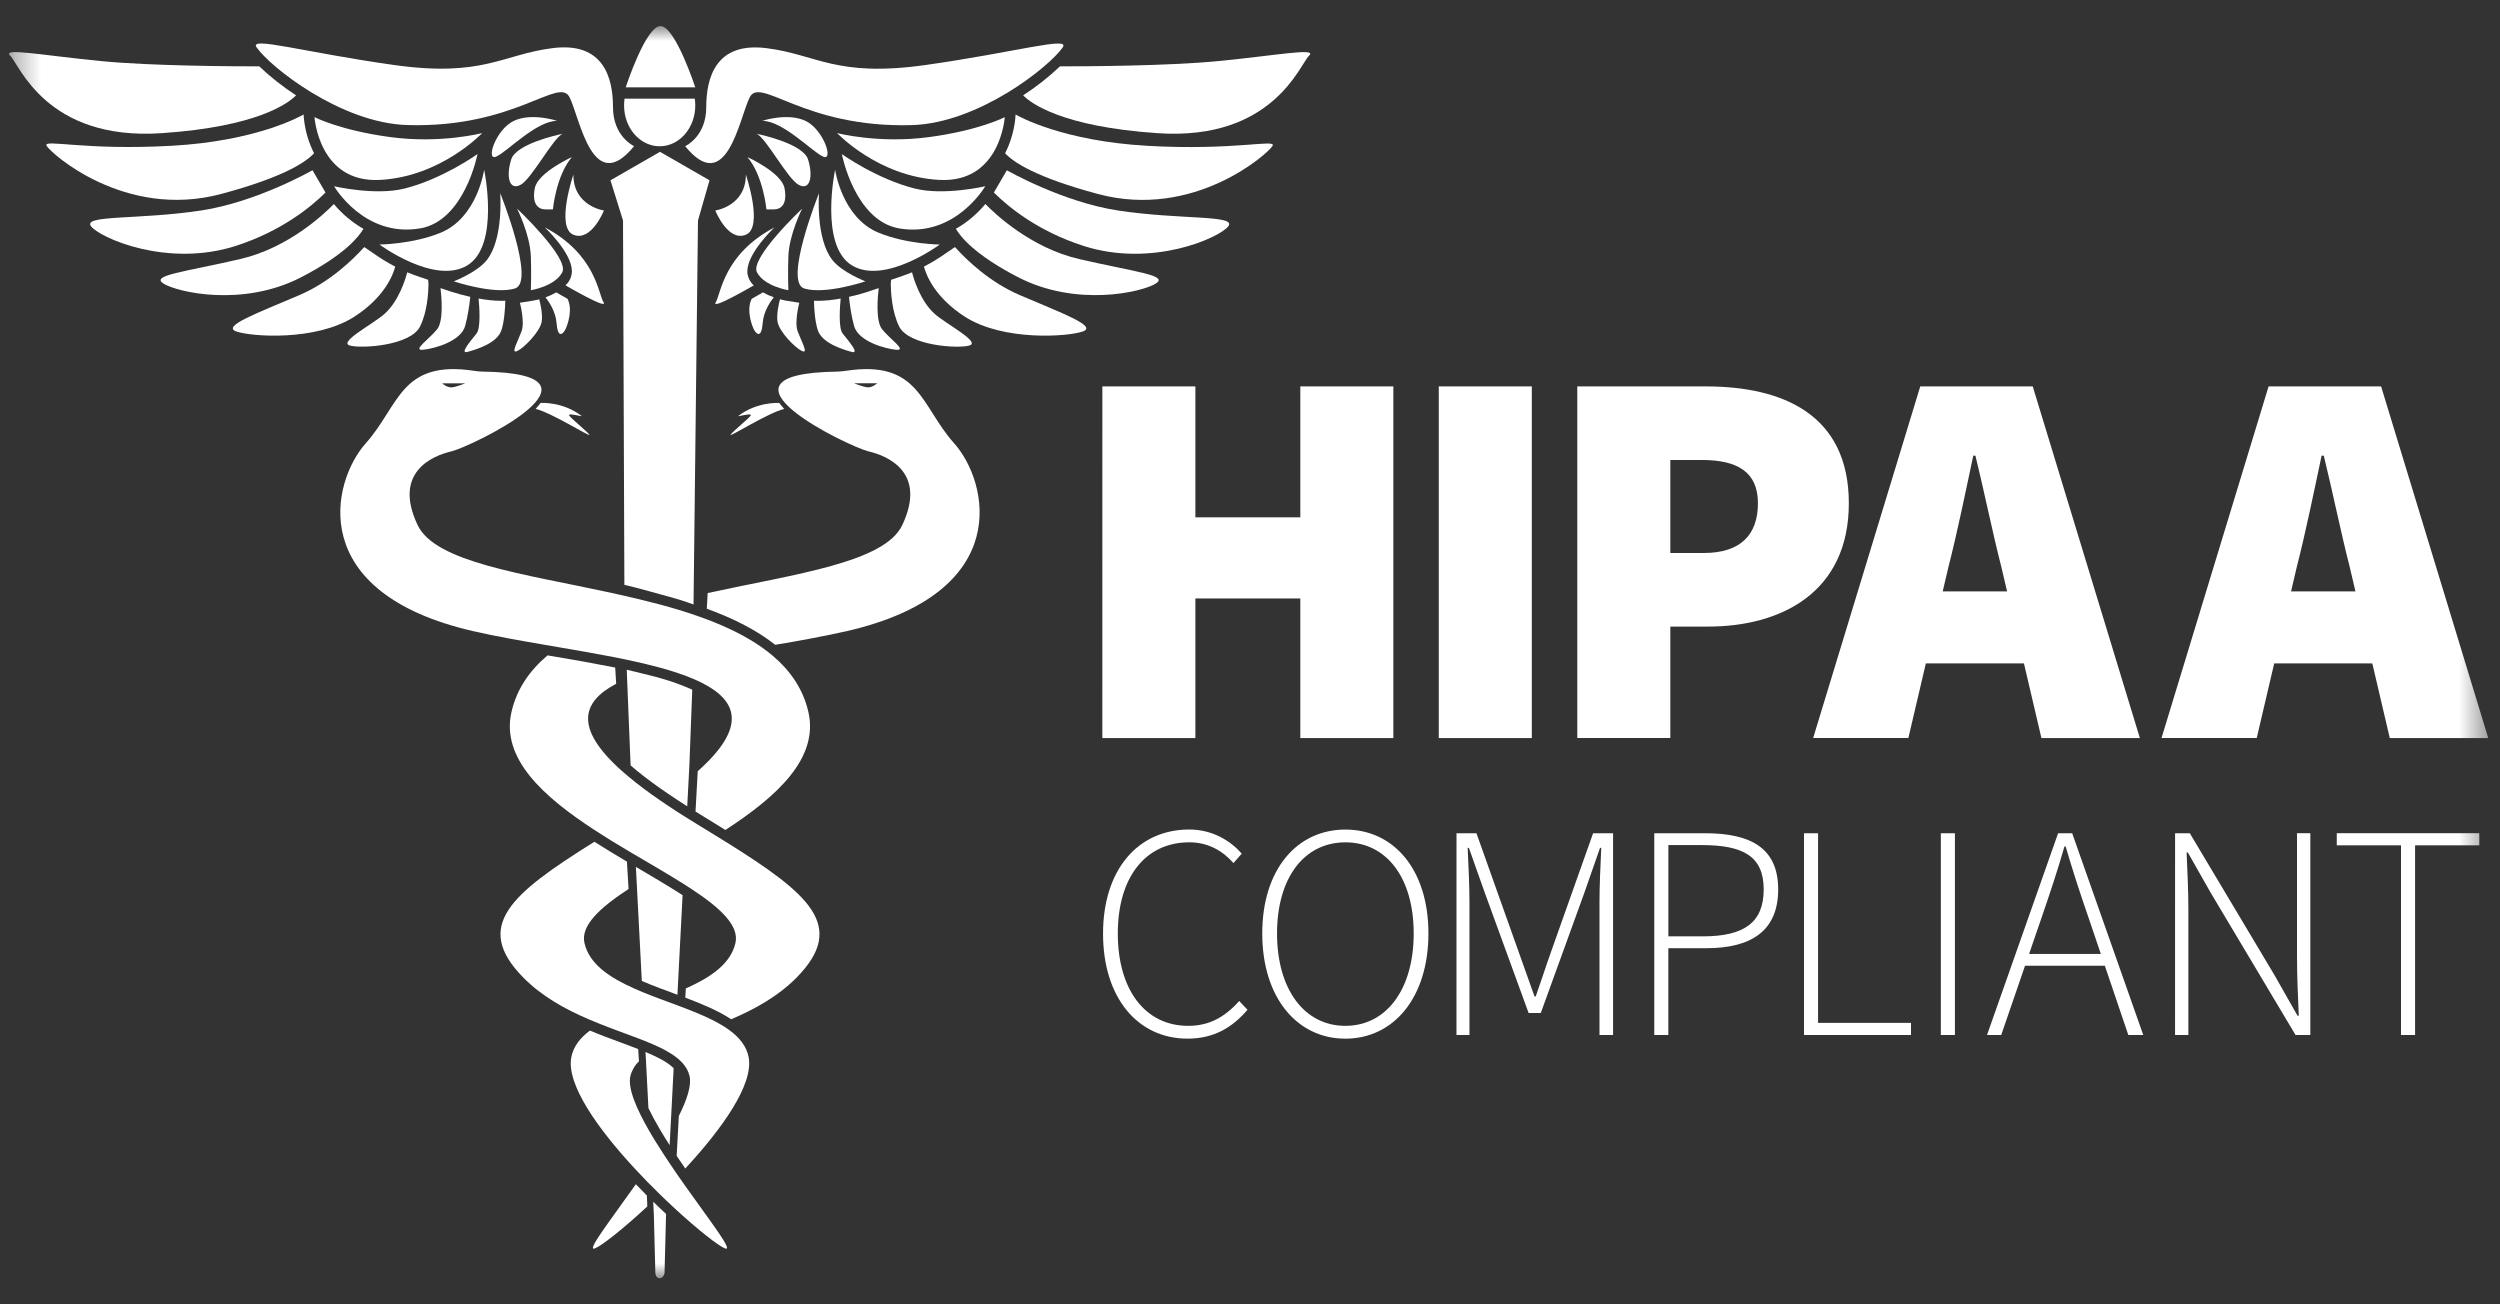
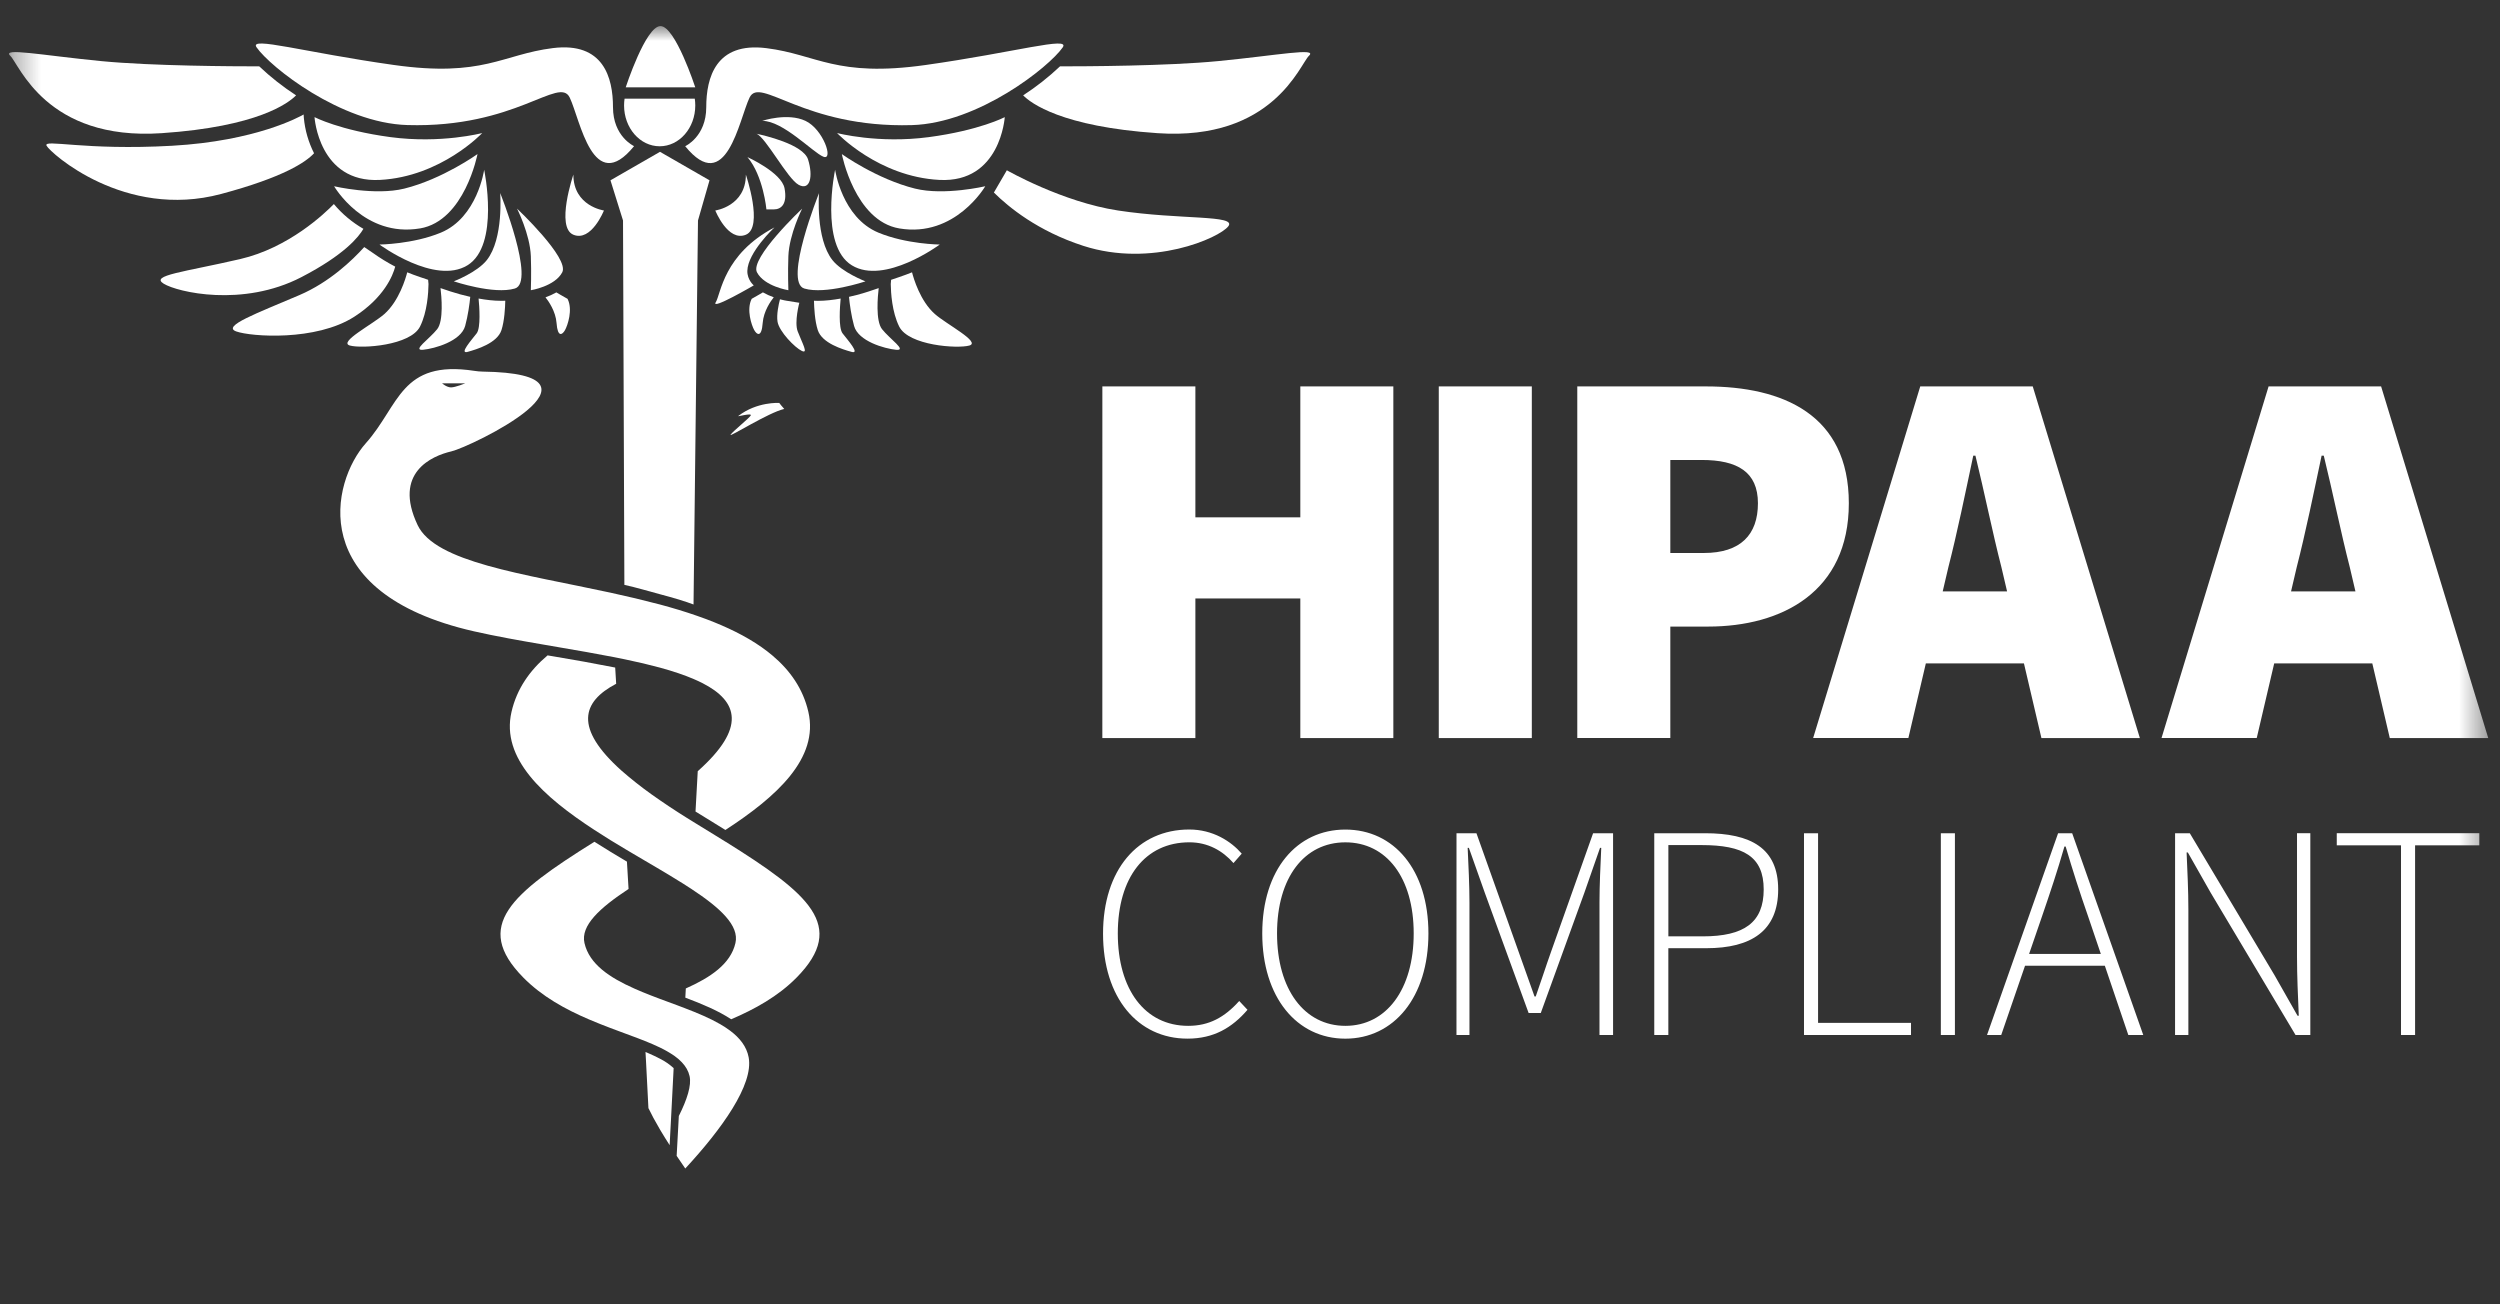
<svg xmlns="http://www.w3.org/2000/svg" width="92" height="48" viewBox="0 0 92 48" fill="none">
  <rect x="0" y="0" width="92" height="48" fill="#333333" stroke="none" />
  <g clip-path="url(#clip0_27_100)">
    <mask id="mask0_27_100" style="mask-type:luminance" maskUnits="userSpaceOnUse" x="0" y="0" width="92" height="48">
      <path d="M0.332 0.96H91.567V47.04H0.332V0.96Z" fill="white" />
    </mask>
    <g mask="url(#mask0_27_100)">
      <path d="M24.276 5.383C24.999 5.383 25.586 4.711 25.586 3.881C25.586 3.796 25.579 3.713 25.568 3.632H22.984C22.972 3.715 22.966 3.798 22.966 3.882C22.966 4.711 23.552 5.383 24.276 5.383ZM25.586 3.215C25.586 3.215 24.85 0.96 24.306 0.96C23.76 0.96 23.026 3.215 23.026 3.215H25.586ZM36.256 6.854C36.256 6.854 34.746 7.207 33.675 6.941C32.265 6.591 30.98 5.671 30.98 5.671C30.98 5.671 31.451 8.127 33.094 8.406C35.151 8.756 36.257 6.855 36.257 6.855L36.256 6.854ZM22.465 6.634L22.927 8.114L22.977 21.523C23.453 21.629 23.817 21.743 24.288 21.868C24.526 21.931 24.76 21.997 24.992 22.066C25.222 22.135 25.298 22.169 25.522 22.245L25.686 8.113L26.11 6.635L24.288 5.587L22.466 6.635L22.465 6.634Z" fill="white" />
      <path d="M32.325 8.561C30.98 8.003 30.732 6.247 30.732 6.247C30.732 6.247 30.145 9.027 31.348 9.764C32.551 10.501 34.583 8.999 34.583 8.999C34.583 8.999 33.356 8.989 32.325 8.561ZM34.182 5.046C32.319 5.295 30.804 4.896 30.804 4.896C30.804 4.896 32.319 6.504 34.57 6.621C36.82 6.738 36.975 4.311 36.975 4.311C36.975 4.311 36.045 4.798 34.182 5.046ZM14.992 4.602C18.988 4.719 20.579 2.779 20.967 3.593C21.355 4.408 21.82 7.241 23.334 5.378C23.334 5.378 22.558 5.028 22.558 3.943C22.558 2.857 22.208 1.537 20.346 1.77C18.483 2.002 17.786 2.857 14.486 2.39C11.188 1.925 9.15 1.324 9.442 1.742C9.941 2.462 12.54 4.531 14.992 4.602ZM17.212 12.948C17.542 12.856 18.299 12.629 18.454 12.147C18.564 11.806 18.589 11.321 18.594 11.067C18.545 11.069 18.496 11.07 18.447 11.07C18.173 11.07 17.881 11.035 17.612 10.986C17.641 11.284 17.697 12.063 17.542 12.266C17.348 12.518 16.882 13.04 17.212 12.948ZM15.573 12.871C15.999 12.828 16.963 12.557 17.118 11.994C17.22 11.623 17.281 11.185 17.305 10.924C17.058 10.869 16.814 10.802 16.573 10.724L16.211 10.602C16.247 10.897 16.331 11.805 16.09 12.112C15.798 12.48 15.146 12.912 15.573 12.871ZM15.457 8.406C17.101 8.127 17.572 5.67 17.572 5.67C17.572 5.67 16.287 6.591 14.877 6.941C13.805 7.207 12.295 6.854 12.295 6.854C12.295 6.854 13.4 8.754 15.457 8.405V8.406ZM18.407 7.108C18.407 7.108 18.539 8.78 17.915 9.571C17.558 10.024 16.699 10.353 16.699 10.353C16.699 10.353 18.173 10.85 18.949 10.617C19.725 10.385 18.408 7.107 18.408 7.107L18.407 7.108ZM14.145 11.556C13.714 11.936 12.435 12.594 12.877 12.716C13.318 12.837 15.107 12.716 15.457 12.017C15.725 11.483 15.765 10.763 15.769 10.454L15.755 10.296C15.755 10.296 15.22 10.122 14.986 10.021C14.931 10.238 14.685 11.078 14.145 11.556Z" fill="white" />
      <path d="M13.98 6.621C16.231 6.504 17.746 4.896 17.746 4.896C17.746 4.896 16.231 5.295 14.369 5.046C12.506 4.796 11.574 4.31 11.574 4.31C11.574 4.31 11.729 6.738 13.98 6.621ZM17.201 9.764C18.404 9.027 17.817 6.247 17.817 6.247C17.817 6.247 17.57 8.003 16.224 8.561C15.194 8.988 13.965 8.999 13.965 8.999C13.965 8.999 15.999 10.501 17.201 9.764ZM27.663 10.996L27.658 11.006C27.464 11.4 27.658 11.971 27.755 12.146C27.852 12.32 28.027 12.436 28.067 11.886C28.1 11.451 28.364 11.078 28.474 10.941C28.336 10.892 28.202 10.831 28.075 10.759L27.938 10.839C27.93 10.844 27.82 10.909 27.663 10.996ZM26.323 7.746C26.323 7.746 26.788 8.91 27.448 8.638C28.108 8.366 27.448 6.426 27.448 6.426C27.448 7.59 26.323 7.746 26.323 7.746ZM28.204 7.706H28.476C28.748 7.706 28.981 7.511 28.871 6.929C28.761 6.347 27.506 5.781 27.506 5.781C28.093 6.478 28.204 7.706 28.204 7.706ZM29.64 4.447C28.98 4.137 28.05 4.447 28.05 4.447C28.825 4.447 29.912 5.612 30.3 5.767C30.687 5.922 30.3 4.757 29.64 4.447Z" fill="white" />
      <path d="M25.215 5.38C26.728 7.242 27.195 4.41 27.582 3.594C27.97 2.779 29.562 4.719 33.558 4.604C36.009 4.532 38.608 2.464 39.108 1.744C39.398 1.324 37.361 1.926 34.062 2.392C30.764 2.858 30.065 2.005 28.202 1.772C26.34 1.539 25.99 2.859 25.99 3.945C25.99 5.031 25.215 5.38 25.215 5.38Z" fill="white" />
      <path d="M29.387 6.8C29.814 7.032 29.93 6.49 29.737 5.87C29.56 5.307 28.1 4.977 27.837 4.922C28.175 5.046 28.977 6.576 29.387 6.799V6.8ZM19.027 7.677C19.027 7.677 19.503 8.614 19.535 9.426C19.559 10.042 19.535 10.68 19.535 10.68C19.535 10.68 20.419 10.54 20.691 10.021C20.963 9.502 19.027 7.677 19.027 7.677ZM35.671 12.716C36.112 12.594 34.834 11.937 34.403 11.556C33.862 11.079 33.618 10.239 33.563 10.021C33.328 10.121 32.793 10.297 32.793 10.297L32.78 10.454C32.784 10.764 32.824 11.484 33.091 12.018C33.441 12.716 35.231 12.838 35.671 12.716ZM31.849 10.354C31.849 10.354 30.99 10.024 30.633 9.571C30.008 8.779 30.14 7.108 30.14 7.108C30.14 7.108 28.822 10.385 29.599 10.618C30.374 10.85 31.849 10.354 31.849 10.354ZM31.336 12.949C31.666 13.041 31.2 12.519 31.006 12.267C30.85 12.064 30.908 11.285 30.936 10.987C30.667 11.035 30.376 11.071 30.101 11.071C30.051 11.071 30.001 11.069 29.954 11.067C29.96 11.322 29.984 11.807 30.094 12.147C30.25 12.629 31.004 12.857 31.336 12.949ZM27.738 10.502C27.738 10.502 27.496 10.302 27.502 9.969C27.517 9.286 28.5 8.369 28.5 8.369C26.62 9.359 26.532 10.812 26.339 11.124C26.144 11.434 27.738 10.503 27.738 10.503V10.502ZM32.974 12.872C33.4 12.913 32.748 12.48 32.458 12.112C32.216 11.805 32.301 10.898 32.336 10.602L31.974 10.724C31.951 10.732 31.649 10.834 31.243 10.924C31.267 11.186 31.327 11.624 31.43 11.994C31.585 12.558 32.548 12.829 32.974 12.872ZM29.507 12.914C29.759 13.033 29.526 12.64 29.355 12.194C29.225 11.85 29.415 11.142 29.415 11.142L28.945 11.067C28.915 11.062 28.825 11.047 28.703 11.014C28.653 11.204 28.572 11.578 28.613 11.838C28.672 12.2 29.254 12.796 29.507 12.914ZM28.86 15.049C28.799 14.989 28.676 14.828 28.676 14.828C28.676 14.828 27.859 14.774 27.167 15.31C27.102 15.347 27.689 15.183 27.627 15.29C27.565 15.397 26.947 15.889 26.884 16C26.82 16.11 28.282 15.18 28.86 15.049Z" fill="white" />
      <path d="M29.52 7.677C29.52 7.677 27.585 9.502 27.856 10.021C28.128 10.54 29.012 10.68 29.012 10.68C29.012 10.68 28.988 10.042 29.012 9.425C29.044 8.613 29.52 7.677 29.52 7.677ZM24.776 39.587L24.79 39.307C24.639 39.169 24.47 39.052 24.287 38.961C24.156 38.892 24.023 38.829 23.887 38.77C23.844 38.75 23.799 38.732 23.754 38.713L23.762 38.853L23.772 39.029L23.862 40.779C23.968 40.999 24.106 41.26 24.288 41.568L24.313 41.61C24.42 41.789 24.53 41.967 24.643 42.142L24.669 41.642L24.682 41.403L24.776 39.587Z" fill="white" />
      <path d="M26.864 37.926C26.745 37.837 26.62 37.756 26.491 37.683C26.114 37.466 25.667 37.279 25.198 37.099C25.101 37.062 25.005 37.026 24.908 36.989L24.286 36.759C24.069 36.678 23.853 36.594 23.639 36.506C23.543 36.466 23.447 36.425 23.352 36.383C22.438 35.978 21.688 35.483 21.509 34.706C21.36 34.062 22.071 33.411 23.131 32.714L23.071 31.708C22.668 31.471 22.269 31.227 21.874 30.977C18.808 32.892 17.391 34.075 19.253 35.969C19.944 36.672 20.808 37.143 21.667 37.511C21.806 37.571 21.945 37.628 22.083 37.683C22.563 37.874 23.035 38.04 23.463 38.203L23.733 38.308C23.931 38.387 24.117 38.468 24.288 38.55C24.471 38.638 24.646 38.739 24.814 38.853C24.918 38.928 25.011 39.005 25.09 39.09C25.233 39.24 25.332 39.407 25.376 39.599C25.454 39.939 25.284 40.464 24.981 41.068L24.901 42.536C25.005 42.692 25.111 42.847 25.218 43.001C26.556 41.556 27.738 39.916 27.551 38.911C27.477 38.514 27.226 38.197 26.866 37.927L26.864 37.926Z" fill="white" />
      <path d="M26.7 30.976L26.355 30.762C26.057 30.578 25.759 30.394 25.46 30.212L25.267 30.092C24.825 29.817 24.392 29.528 23.967 29.226C23.587 28.954 23.22 28.664 22.868 28.356C21.123 26.793 21.408 25.829 22.675 25.163L22.639 24.566C21.881 24.417 21.121 24.279 20.359 24.153L20.151 24.118C19.491 24.673 19.019 25.351 18.824 26.194C18.426 27.913 19.999 29.32 21.876 30.543C22.259 30.793 22.648 31.034 23.043 31.266L23.377 31.464C23.686 31.646 23.991 31.824 24.286 31.999L24.644 32.213C24.814 32.316 24.98 32.418 25.14 32.518C25.243 32.582 25.342 32.648 25.44 32.711C26.502 33.409 27.213 34.061 27.064 34.705C26.886 35.476 26.144 35.971 25.238 36.375L25.22 36.714C25.834 36.945 26.43 37.194 26.908 37.509C27.767 37.141 28.631 36.67 29.322 35.967C31.184 34.072 29.767 32.889 26.702 30.975L26.7 30.976Z" fill="white" />
-       <path d="M25.12 32.943C24.845 32.767 24.567 32.594 24.287 32.427C24.168 32.356 24.049 32.284 23.929 32.214L23.581 32.009L23.401 31.903L23.433 32.52L23.455 32.943L23.619 36.1C23.834 36.193 24.059 36.281 24.287 36.367C24.445 36.427 24.604 36.486 24.763 36.544L24.804 36.56C24.846 36.575 24.888 36.59 24.931 36.607L24.935 36.507L24.941 36.387L25.119 32.943H25.12ZM23.803 43.992C23.667 43.856 23.533 43.719 23.399 43.58C22.438 44.943 21.558 46.063 21.89 45.942C22.126 45.855 22.909 45.244 23.822 44.396L23.804 43.992H23.803ZM24.51 44.672C24.435 44.602 24.36 44.532 24.286 44.462L24.038 44.224L24.061 44.673L24.117 46.849C24.117 46.849 24.129 47.04 24.275 47.04C24.42 47.04 24.455 46.85 24.455 46.85L24.511 44.673L24.51 44.672ZM24.96 43.275L24.866 43.14C24.591 42.741 24.325 42.334 24.07 41.922C24.014 41.83 23.959 41.736 23.905 41.642C23.417 40.801 23.095 40.044 23.198 39.598C23.25 39.392 23.359 39.204 23.513 39.058L23.485 38.605C23.267 38.521 23.049 38.438 22.83 38.358C22.475 38.227 22.095 38.088 21.708 37.926C21.348 38.196 21.098 38.513 21.023 38.91C20.837 39.915 22.018 41.556 23.356 43C23.657 43.326 23.967 43.644 24.286 43.953C24.369 44.035 24.453 44.115 24.535 44.193L24.55 44.207L24.795 44.437C25.688 45.264 26.45 45.857 26.683 45.942C27.015 46.063 26.135 44.942 25.173 43.58L24.959 43.274L24.96 43.275ZM37.524 10.858C36.426 10.387 35.587 9.585 35.143 9.092L34.815 9.314C34.801 9.324 34.475 9.565 34.002 9.812C34.09 10.14 34.409 10.947 35.506 11.654C36.922 12.565 39.308 12.391 39.851 12.197C40.394 12.002 39.082 11.526 37.524 10.858ZM42.213 5.365C39.124 5.19 37.517 4.297 37.373 4.214L37.365 4.336C37.363 4.362 37.319 4.998 36.989 5.641C37.283 5.961 38.106 6.524 40.409 7.14C43.959 8.09 46.694 5.626 46.831 5.366C46.967 5.105 45.453 5.549 42.213 5.366V5.365Z" fill="white" />
      <path d="M41.147 7.747C39.089 7.434 37.052 6.266 37.052 6.266L36.595 7.051L36.575 7.085C37.116 7.624 38.198 8.508 39.865 9.047C42.388 9.862 44.871 8.756 45.201 8.328C45.531 7.901 43.435 8.095 41.147 7.747ZM20.474 10.76C20.346 10.832 20.213 10.893 20.074 10.942C20.184 11.08 20.449 11.452 20.481 11.887C20.521 12.437 20.697 12.321 20.793 12.147C20.89 11.972 21.084 11.4 20.89 11.007L20.885 10.997C20.728 10.909 20.617 10.844 20.61 10.84L20.474 10.76ZM44.833 2.248C42.964 2.43 39.925 2.442 39.008 2.442C38.589 2.838 38.135 3.195 37.652 3.509C37.929 3.791 39.057 4.662 42.602 4.901C46.85 5.188 47.84 2.363 48.17 2.053C48.5 1.743 47.026 2.034 44.833 2.248Z" fill="white" />
-       <path d="M39.712 9.533C37.923 9.119 36.596 7.851 36.263 7.508C36.026 7.789 35.663 8.147 35.177 8.419C35.344 8.712 35.872 9.376 37.462 10.199C39.618 11.315 42.021 10.75 42.526 10.439C43.031 10.128 41.788 10.013 39.712 9.533ZM23.604 24.777C23.415 24.732 23.26 24.689 23.064 24.647L23.2 28.007L23.208 28.169C23.499 28.422 23.856 28.7 24.288 29.005L24.608 29.225C24.819 29.368 25.046 29.517 25.29 29.672L25.35 28.534L25.369 28.17L25.475 25.38C25.091 25.208 24.694 25.065 24.288 24.953C24.061 24.89 23.833 24.831 23.604 24.777ZM31.113 13.648C31.013 13.663 30.912 13.672 30.811 13.675C25.643 13.75 31.261 16.449 31.963 16.611C32.672 16.775 34.12 17.39 33.203 19.324C32.55 20.701 29.298 21.116 26.042 21.824L26.01 22.401C26.223 22.478 26.43 22.56 26.633 22.645C27.385 22.964 28.016 23.324 28.527 23.729C29.4 23.587 30.27 23.421 31.134 23.232C37.358 21.812 36.373 17.722 35.111 16.312C33.873 14.926 33.837 13.228 31.113 13.648ZM31.951 14.255C31.791 14.255 31.427 14.105 31.427 14.105H32.282C32.282 14.105 32.111 14.255 31.951 14.255ZM18.911 4.447C18.251 4.757 17.864 5.922 18.251 5.767C18.639 5.612 19.726 4.447 20.502 4.447C20.502 4.447 19.57 4.137 18.912 4.447H18.911ZM19.041 12.914C19.294 12.794 19.876 12.198 19.934 11.837C19.976 11.577 19.894 11.203 19.844 11.014C19.764 11.035 19.683 11.052 19.602 11.066L19.132 11.141C19.132 11.141 19.323 11.85 19.192 12.194C19.022 12.64 18.789 13.034 19.041 12.914ZM19.711 15.048C20.289 15.18 21.753 16.11 21.689 15.999C21.624 15.888 21.007 15.397 20.945 15.289C20.883 15.182 21.47 15.348 21.405 15.309C20.713 14.772 19.895 14.827 19.895 14.827C19.895 14.827 19.772 14.987 19.711 15.048ZM20.347 7.705C20.347 7.705 20.457 6.477 21.045 5.781C21.045 5.781 19.789 6.347 19.68 6.929C19.57 7.512 19.804 7.705 20.075 7.705H20.347ZM22.209 11.122C22.015 10.812 21.927 9.357 20.049 8.368C20.049 8.368 21.032 9.284 21.046 9.967C21.046 10.067 21.025 10.167 20.985 10.258C20.944 10.35 20.884 10.433 20.81 10.5C20.81 10.5 22.404 11.432 22.21 11.12L22.209 11.122ZM18.812 5.869C18.617 6.489 18.734 7.032 19.162 6.799C19.572 6.576 20.372 5.046 20.712 4.922C20.449 4.977 18.989 5.306 18.812 5.869ZM20.752 4.914C20.738 4.914 20.725 4.917 20.712 4.922L20.752 4.914ZM8.687 9.046C10.354 8.506 11.437 7.623 11.978 7.085L11.958 7.05L11.5 6.265C11.5 6.265 9.462 7.433 7.405 7.746C5.115 8.094 3.021 7.9 3.351 8.328C3.681 8.755 6.164 9.861 8.687 9.046Z" fill="white" />
      <path d="M20.545 23.815C21.244 23.935 21.945 24.055 22.613 24.186L23.002 24.265C23.452 24.358 23.883 24.459 24.284 24.568C24.524 24.633 24.754 24.703 24.969 24.776C25.167 24.843 25.355 24.914 25.529 24.989C25.643 25.038 25.752 25.089 25.855 25.141C27.163 25.811 27.47 26.785 25.677 28.38L25.595 29.865L25.65 29.898L25.768 29.971C26.09 30.169 26.4 30.359 26.695 30.543C28.572 29.321 30.145 27.913 29.747 26.194C29.553 25.351 29.081 24.674 28.42 24.118C28.293 24.011 28.16 23.91 28.024 23.814C27.439 23.404 26.744 23.068 25.984 22.782C25.874 22.742 25.763 22.701 25.65 22.662C25.21 22.508 24.753 22.371 24.284 22.245C23.682 22.087 23.077 21.942 22.469 21.811C19.234 21.111 16.019 20.693 15.369 19.324C14.452 17.39 15.901 16.775 16.609 16.611C17.312 16.449 22.929 13.749 17.762 13.675C17.661 13.673 17.56 13.664 17.46 13.648C14.736 13.229 14.7 14.926 13.461 16.312C12.201 17.723 11.214 21.813 17.439 23.232C18.239 23.414 19.134 23.573 20.046 23.729C20.211 23.759 20.378 23.786 20.545 23.815ZM17.123 14.106C17.123 14.106 16.759 14.256 16.598 14.256C16.438 14.256 16.268 14.106 16.268 14.106H17.123ZM13.373 8.421C12.96 8.183 12.592 7.875 12.286 7.509C11.953 7.852 10.626 9.121 8.838 9.534C6.762 10.015 5.518 10.129 6.024 10.44C6.529 10.752 8.932 11.317 11.089 10.2C12.679 9.377 13.206 8.712 13.374 8.42L13.373 8.421ZM14.544 9.812C14.262 9.665 13.99 9.499 13.731 9.314L13.404 9.092C12.959 9.584 12.121 10.387 11.022 10.858C9.465 11.525 8.15 12.002 8.694 12.197C9.237 12.391 11.624 12.565 13.04 11.654C14.137 10.947 14.457 10.141 14.544 9.812ZM21.1 6.426C21.1 6.426 20.44 8.366 21.1 8.638C21.76 8.91 22.225 7.746 22.225 7.746C22.225 7.746 21.1 7.59 21.1 6.426ZM5.947 4.901C9.491 4.662 10.619 3.791 10.896 3.509C10.413 3.195 9.959 2.838 9.54 2.442C8.623 2.442 5.585 2.43 3.715 2.248C1.522 2.033 0.05 1.742 0.378 2.054C0.708 2.364 1.698 5.189 5.947 4.901Z" fill="white" />
      <path d="M8.137 7.138C10.44 6.523 11.263 5.96 11.557 5.64C11.351 5.232 11.224 4.79 11.181 4.335L11.173 4.213C11.029 4.296 9.421 5.19 6.333 5.364C3.093 5.547 1.579 5.103 1.715 5.364C1.851 5.625 4.587 8.088 8.137 7.138ZM40.567 14.22H43.99V19.037H47.852V14.22H51.275V27.16H47.852V22.024H43.99V27.16H40.566L40.567 14.22ZM52.947 14.22H56.371V27.16H52.947V14.22ZM58.044 14.22H62.781C65.608 14.22 68.037 15.255 68.037 18.52C68.037 21.784 65.568 23.058 62.861 23.058H61.468V27.158H58.044V14.22ZM62.702 20.35C64.056 20.35 64.692 19.674 64.692 18.52C64.692 17.366 63.936 16.927 62.622 16.927H61.468V20.351L62.702 20.35ZM70.665 14.22H74.805L78.747 27.16H75.124L73.651 20.869C73.332 19.634 73.015 18.062 72.696 16.769H72.616C72.338 18.082 72.019 19.635 71.701 20.869L70.228 27.159H66.724L70.665 14.22ZM69.55 21.764H75.88V24.412H69.55V21.764ZM83.484 14.22H87.625L91.567 27.16H87.944L86.471 20.869C86.152 19.634 85.834 18.062 85.515 16.769H85.435C85.157 18.082 84.838 19.635 84.52 20.869L83.048 27.159H79.544L83.484 14.22ZM82.37 21.764H88.7V24.412H82.37V21.764ZM40.592 34.36C40.592 32.005 41.876 30.526 43.765 30.526C44.632 30.526 45.299 30.956 45.696 31.414L45.392 31.761C44.99 31.303 44.448 30.997 43.77 30.997C42.143 30.997 41.135 32.292 41.135 34.352C41.135 36.412 42.131 37.751 43.727 37.751C44.493 37.751 45.065 37.438 45.603 36.836L45.908 37.161C45.339 37.821 44.666 38.222 43.7 38.222C41.87 38.222 40.592 36.718 40.592 34.36ZM46.451 34.351C46.451 32.001 47.725 30.528 49.509 30.528C51.293 30.528 52.566 32.002 52.566 34.351C52.566 36.701 51.293 38.223 49.509 38.223C47.725 38.223 46.451 36.703 46.451 34.351ZM52.024 34.351C52.024 32.291 51.017 30.998 49.51 30.998C48.002 30.998 46.995 32.291 46.995 34.351C46.995 36.411 48.002 37.751 49.51 37.751C51.017 37.751 52.024 36.411 52.024 34.351ZM53.599 30.663H54.333L55.883 35.019C56.08 35.566 56.273 36.119 56.47 36.669H56.515C56.711 36.119 56.885 35.567 57.081 35.019L58.626 30.663H59.361V38.088H58.861V33.207C58.861 32.605 58.897 31.822 58.926 31.202H58.881L58.303 32.858L56.701 37.278H56.253L54.642 32.858L54.055 31.202H54.01C54.04 31.822 54.076 32.605 54.076 33.207V38.088H53.598L53.599 30.663ZM60.877 30.663H62.747C64.428 30.663 65.437 31.207 65.437 32.731C65.437 34.255 64.447 34.894 62.792 34.894H61.395V38.088H60.877V30.663ZM62.662 34.458C64.179 34.458 64.904 33.953 64.904 32.731C64.904 31.509 64.152 31.099 62.617 31.099H61.396V34.457H62.663L62.662 34.458ZM66.387 30.663H66.905V37.642H70.325V38.088H66.387V30.663ZM71.423 30.663H71.941V38.088H71.423V30.663ZM75.738 30.663H76.256L78.872 38.088H78.322L76.84 33.716C76.544 32.868 76.269 32.014 76.016 31.152H75.971C75.711 32.058 75.45 32.835 75.148 33.716L73.645 38.088H73.122L75.738 30.663ZM74.316 35.105H77.646V35.539H74.316V35.105ZM80.043 30.663H80.585L83.709 35.898L84.55 37.38H84.595C84.565 36.653 84.53 35.933 84.53 35.215V30.662H85.02V38.088H84.476L81.353 32.852L80.512 31.37H80.467C80.497 32.083 80.532 32.756 80.532 33.475V38.088H80.042L80.043 30.663ZM88.358 31.109H85.993V30.662H91.239V31.109H88.875V38.088H88.357V31.108L88.358 31.109Z" fill="white" />
    </g>
  </g>
  <defs>
    <clipPath id="clip0_27_100">
      <rect width="92" height="48" fill="white" />
    </clipPath>
  </defs>
</svg>